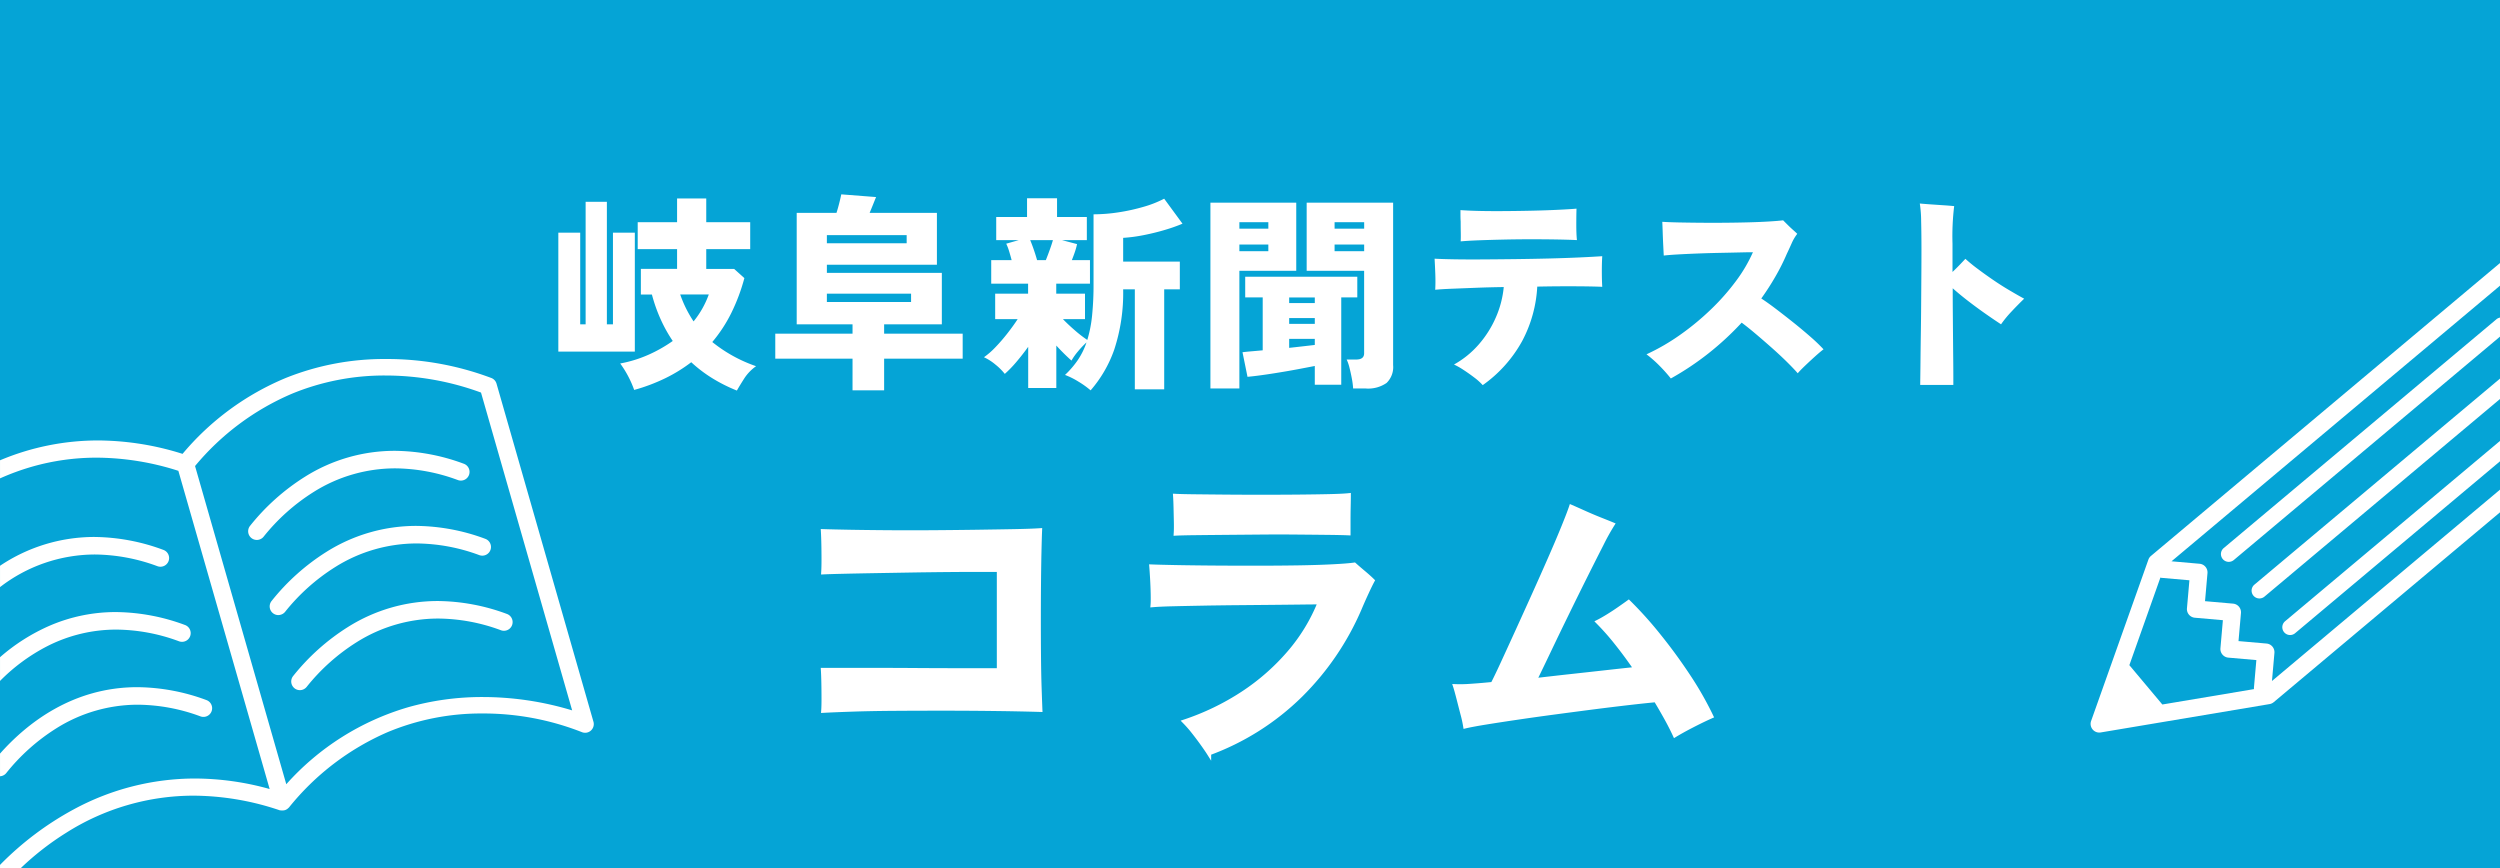
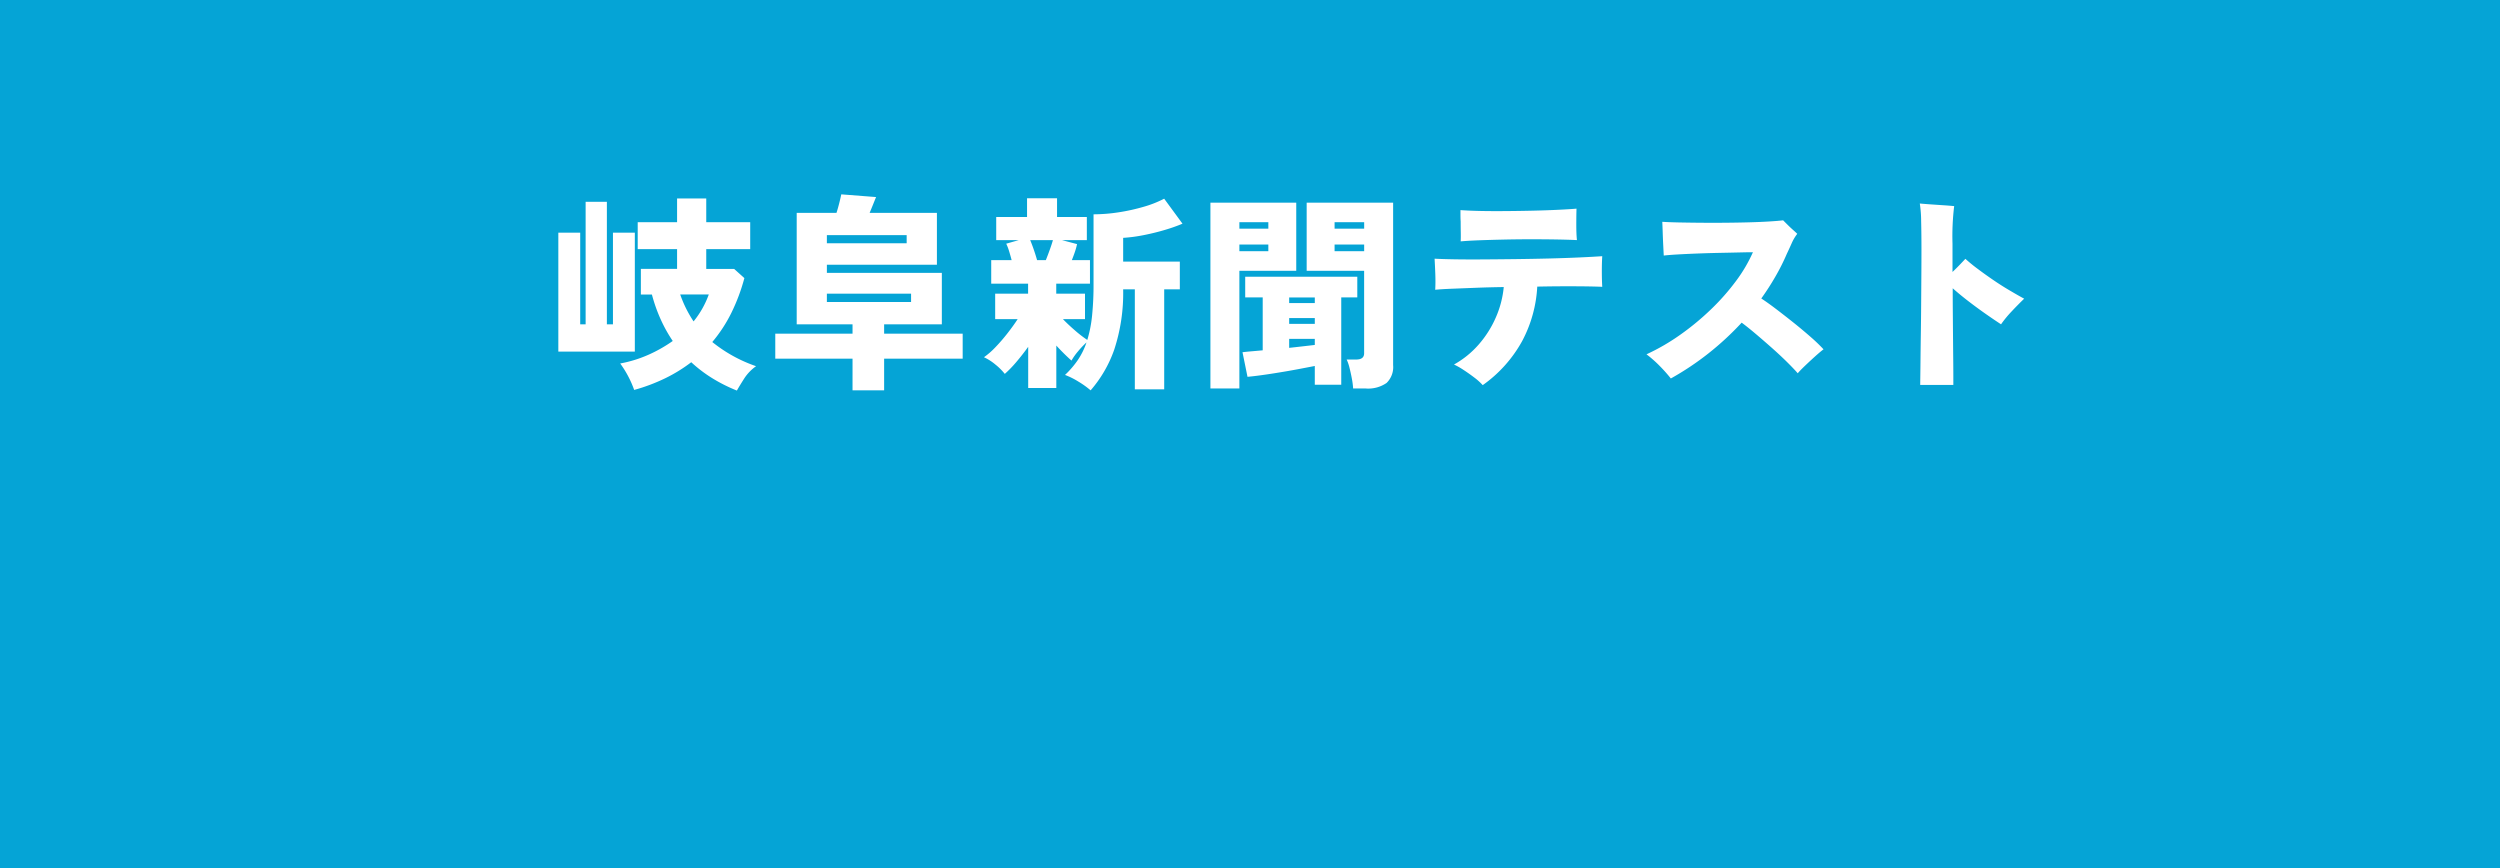
<svg xmlns="http://www.w3.org/2000/svg" width="288" height="100" viewBox="0 0 288 100">
  <g id="bnr-column" transform="translate(19152 -10380.34)">
    <path id="パス_84305" data-name="パス 84305" d="M0 0h288v100H0z" transform="translate(-19152 10380.34)" fill="#05a4d6" />
    <path id="パス_84293" data-name="パス 84293" d="M-65.112 1.992A18.376 18.376 0 01-67.836.636a15.791 15.791 0 01-2.532-1.908A17.745 17.745 0 01-73.344.564a20.913 20.913 0 01-3.6 1.356 11.893 11.893 0 00-1.608-3.048 14.477 14.477 0 003.288-1.02A16.414 16.414 0 00-72.5-3.72a16.618 16.618 0 01-1.38-2.472 18.229 18.229 0 01-1.02-2.88h-1.272v-2.952H-72V-14.3h-4.536v-3.1H-72v-2.736h3.36v2.736h5.064v3.1h-5.064v2.28h3.216l1.176 1.056a21.808 21.808 0 01-1.488 3.984 16.65 16.65 0 01-2.208 3.38A16.613 16.613 0 00-62.9-.816 5.152 5.152 0 00-64.272.612q-.528.828-.84 1.38zM-85.68-2.5v-13.7h2.52v10.56h.624v-14.112h2.448V-5.64h.7V-16.2h2.52v13.7zm15.58-3.476a10.617 10.617 0 001.752-3.1h-3.292a13.634 13.634 0 001.54 3.1zm18.312 7.944V-1.68h-8.9v-2.88h8.9v-1.08h-6.432v-12.84h4.584q.168-.528.312-1.1t.24-1.032l4.008.312q-.168.408-.36.888t-.384.936h7.752v5.976h-12.676v.936H-41.5v5.924h-6.648v1.08h9.048v2.88h-9.048v3.648zm-2.956-10.176h9.7v-.96h-9.7zm0-6.768h9.192v-.936h-9.192zM-24.36 1.968a10.2 10.2 0 00-1.428-1.02 8.613 8.613 0 00-1.524-.756 10.446 10.446 0 001.476-1.716 8.4 8.4 0 001-2.028 9.9 9.9 0 00-.96 1.008 6.927 6.927 0 00-.768 1.08q-.336-.288-.8-.744t-.948-.984V1.7h-3.24v-4.748q-.672.936-1.4 1.788A13.177 13.177 0 01-34.248.072a6.8 6.8 0 00-1.1-1.092 5.869 5.869 0 00-1.3-.828A8.761 8.761 0 00-35.328-3a20.225 20.225 0 001.4-1.62q.684-.876 1.164-1.62h-2.592v-2.928h3.792v-1.152h-4.248v-2.712h2.352q-.144-.552-.3-1.056a5.625 5.625 0 00-.324-.84l1.44-.408h-2.592V-18h3.552v-2.16h3.456V-18h3.432v2.664h-2.856l1.728.456a7.747 7.747 0 01-.252.912q-.156.456-.348.936h2.088v2.712h-3.884v1.152h3.312v2.928h-2.544q.6.624 1.392 1.308a13.7 13.7 0 001.416 1.092 14.545 14.545 0 00.552-2.808 34.99 34.99 0 00.168-3.648v-8.016a19.1 19.1 0 002.868-.228 22.053 22.053 0 002.892-.636 12.463 12.463 0 002.376-.936l2.112 2.88a18.861 18.861 0 01-2 .708q-1.164.348-2.424.6a18.062 18.062 0 01-2.412.324v2.736h6.528v3.192h-1.8v11.52h-3.384v-11.52h-1.344a20.874 20.874 0 01-1.032 6.96 14.405 14.405 0 01-2.716 4.68zm-6.168-15h1.008q.24-.6.468-1.236t.348-1.068h-2.616q.192.456.408 1.08t.384 1.224zM5.88 1.752A8.7 8.7 0 005.736.624q-.12-.648-.276-1.26a4.918 4.918 0 00-.324-.948h1.1q.912 0 .912-.72v-9.5H.528v-7.848h9.96V-.936a2.539 2.539 0 01-.756 2.052 3.72 3.72 0 01-2.412.636zm-16.44 0v-21.408h9.888v7.848h-6.552v13.56zM1.464 1.32V-.84Q.6-.672-.48-.468t-2.2.384Q-3.792.1-4.74.228t-1.548.18l-.576-2.832q.36-.048.972-.1t1.356-.12v-6.1h-2.016v-2.376H6.36v2.376H4.512V1.32zm2.28-15.384h3.408v-.768H3.744zm-10.968 0h3.336v-.768h-3.336zm5.736 11.136q1.752-.192 2.952-.336v-.7h-2.952zm5.232-13.728h3.408v-.744H3.744zm-10.968 0h3.336v-.744h-3.336zm5.736 10.968h2.952v-.672h-2.952zm0-2.4h2.952v-.648h-2.952zm22.3 9.456a6.86 6.86 0 00-.972-.876q-.616-.468-1.24-.876a8.3 8.3 0 00-1.1-.624 10.657 10.657 0 002.856-2.316 12.025 12.025 0 001.964-3.108 11.342 11.342 0 00.912-3.5q-1.68.024-3.216.084l-2.748.108q-1.212.048-1.932.12.048-.816.012-1.8t-.084-1.78q.84.048 2.292.072t3.276.012q1.824-.012 3.8-.036t3.864-.072q1.884-.048 3.468-.12t2.616-.144q-.048.72-.048 1.728t.048 1.8q-1.032-.048-3.048-.06t-4.44.036a14.99 14.99 0 01-1.728 6.252 15.129 15.129 0 01-4.556 5.1zm-2.544-16.56q.024-.432.012-1.044t-.012-1.236q-.024-.36-.024-.7v-.624q.96.072 2.34.1t2.952.012q1.572-.012 3.108-.048t2.844-.1q1.308-.06 2.124-.132-.024.816-.024 1.872t.072 1.752q-.912-.048-2.3-.072t-3-.024q-1.608 0-3.18.036t-2.868.084q-1.304.052-2.048.124zM42.48.6A17.465 17.465 0 0041.2-.84a13.6 13.6 0 00-1.524-1.344 24.312 24.312 0 003.944-2.292 30.143 30.143 0 003.54-2.94 25.9 25.9 0 002.856-3.252 16.979 16.979 0 001.92-3.276q-.5 0-1.5.024t-2.244.048q-1.248.024-2.52.072t-2.34.108q-1.068.06-1.668.132l-.06-1.188q-.036-.708-.06-1.44t-.048-1.26q.72.048 1.872.072t2.532.036q1.38.012 2.82 0t2.76-.048q1.32-.036 2.352-.1t1.584-.132l.5.5q.312.312.636.6t.492.456a5.151 5.151 0 00-.648 1.1q-.288.648-.552 1.2a24.446 24.446 0 01-1.32 2.628 29.2 29.2 0 01-1.624 2.52q.768.5 1.764 1.26t2.028 1.584q1.032.828 1.932 1.62a19.621 19.621 0 011.448 1.392q-.36.264-.972.816T57.924-.852q-.564.54-.824.852-.48-.552-1.284-1.344T54.06-2.976q-.948-.84-1.848-1.6T50.64-5.832A33.341 33.341 0 0146.824-2.3 32.609 32.609 0 0142.48.6zm28.728.744q0-.168.012-.972t.024-2.072q.012-1.272.036-2.844t.036-3.264l.024-3.348q.012-1.656.012-3.072 0-1.872-.036-3.3a13.5 13.5 0 00-.156-2.028q.528.048 1.26.1l1.464.1q.732.048 1.236.1a28.988 28.988 0 00-.192 4.32v3.264q.432-.408.8-.792t.684-.72a19.1 19.1 0 001.488 1.208q.864.648 1.824 1.3T81.6-9.492q.912.54 1.584.9-.768.744-1.476 1.5A12.694 12.694 0 0080.52-5.64q-.768-.5-1.752-1.188t-1.98-1.452q-1-.768-1.836-1.512 0 1.368.012 2.844t.024 2.868q.012 1.392.024 2.544t.012 1.92v.96z" transform="translate(-19002 10423.341)" fill="#fff" />
-     <path id="パス_84292" data-name="パス 84292" d="M-19057.148 10462.209q.036-.468.036-1.35t-.018-1.818q-.018-.936-.054-1.512h5.94q2.268 0 4.824.018t5.04.018h4.464v-11.592h-2.322q-1.566 0-3.6.018t-4.194.054l-4.194.072q-2.034.036-3.6.072t-2.322.072q.036-.576.036-1.44t-.018-1.764q-.018-.9-.054-1.512 1.116.036 3.078.072t4.428.054q2.466.018 5.094 0t5.076-.054q2.448-.036 4.374-.072t2.934-.104q-.036.864-.072 2.466t-.054 3.654q-.018 2.052-.018 4.23t.018 4.212q.018 2.034.072 3.636t.09 2.466q-2.484-.072-5.364-.108t-5.8-.036q-2.916 0-5.6.018t-4.824.09q-2.136.072-3.396.14zm44.424 4.9q-.252-.4-.738-1.08t-1.044-1.388a13.91 13.91 0 00-1.026-1.17 28.823 28.823 0 006.7-3.24 25.429 25.429 0 005.342-4.682 20.6 20.6 0 003.546-5.832q-.72 0-2.2.018t-3.384.036l-3.942.036q-2.034.018-3.96.054t-3.438.072q-1.512.036-2.34.108.036-.4.018-1.278t-.072-1.8q-.054-.918-.09-1.35.9.036 2.736.072t4.216.056q2.376.018 4.932.018t4.9-.036q2.34-.036 4.086-.126t2.5-.2q.4.36 1.044.9t1.044.936q-.252.468-.684 1.4t-.828 1.872a31.551 31.551 0 01-6.77 9.922 29.507 29.507 0 01-10.548 6.678zm-3.816-25.312q.036-.54.018-1.332t-.036-1.62q-.018-.828-.054-1.368.648.036 2.16.054t3.528.036q2.016.018 4.212.018t4.23-.018q2.034-.018 3.6-.054t2.25-.108q0 .468-.018 1.278t-.018 1.638v1.44q-.792-.036-2.376-.054t-3.582-.036q-2-.018-4.14 0l-4.122.036q-1.98.018-3.474.036t-2.178.054zm57.492 23.22q-.432-.936-.99-1.944t-1.206-2.088q-1.188.108-3.06.324t-4.1.5q-2.232.288-4.518.594t-4.356.612q-2.07.306-3.618.558t-2.3.432a13.669 13.669 0 00-.306-1.4q-.234-.9-.468-1.818t-.386-1.386a15.546 15.546 0 001.764-.036q1.116-.072 2.556-.216.432-.828 1.17-2.43t1.674-3.654q.936-2.052 1.926-4.248t1.872-4.212q.882-2.016 1.512-3.564t.882-2.3q.5.216 1.458.648t1.908.81q.954.378 1.386.558a25.149 25.149 0 00-1.242 2.232q-.81 1.584-1.854 3.672t-2.142 4.338q-1.1 2.25-2.07 4.284t-1.656 3.434q2.124-.252 4.266-.486t4.068-.45q1.926-.216 3.33-.36-1.08-1.584-2.2-2.988a28.887 28.887 0 00-2.16-2.448q.5-.252 1.17-.666t1.314-.864q.648-.45 1.044-.738a44.171 44.171 0 013.474 3.87q1.786 2.214 3.37 4.608a38.436 38.436 0 012.664 4.662q-.972.432-2.16 1.044t-2.016 1.116z" fill="#fff" stroke="#fff" stroke-linecap="round" stroke-width=".5" />
-     <path id="パス_84307" data-name="パス 84307" d="M7.834 85.066a1 1 0 01-.941-1.334l6.6-18.588a.985.985 0 01.3-.431L54 30.972v2.611L16.157 65.336l3.23.283A1 1 0 0120.3 66.7l-.283 3.23 3.231.283a1 1 0 01.909 1.084l-.283 3.231 3.23.282a1 1 0 01.908 1.083l-.283 3.231L54 57.08v2.611L27.929 81.565a.989.989 0 01-.477.22L8 85.052a1 1 0 01-.166.014zm7.043-17.858L11.3 77.3l3.8 4.532 10.56-1.773a.314.314 0 00-.006-.048.238.238 0 01-.006-.065l.282-3.23-3.23-.283a1 1 0 01-.908-1.083l.282-3.23-3.23-.284a1 1 0 01-.909-1.083l.283-3.23-3.23-.283a.231.231 0 01-.064-.018.34.34 0 00-.047-.015zM29.82 73.83a.9.9 0 01-.579-1.589L54 51.466v2.349l-23.6 19.8a.9.9 0 01-.58.215zm-3.536-4.214a.9.9 0 01-.579-1.59L54 44.287v2.349L26.863 69.405a.9.9 0 01-.579.211zM22.75 65.4a.9.9 0 01-.579-1.589L53.58 37.459a.9.9 0 01.418-.2v2.194l-30.67 25.739a.9.9 0 01-.578.208z" transform="translate(-18917.998 10379.666)" fill="#fff" />
-     <path id="パス_84306" data-name="パス 84306" d="M18.4 58.641H16v-.362a35.565 35.565 0 018.531-6.419 29.392 29.392 0 0113.931-3.533 32.188 32.188 0 018.6 1.21L36.545 12.882a31.232 31.232 0 00-9.408-1.518 27.058 27.058 0 00-7.464 1.044A27.8 27.8 0 0016 13.752v-2.084a29.1 29.1 0 0111.3-2.286 32.643 32.643 0 019.728 1.545 31.057 31.057 0 0111.881-8.74A30.454 30.454 0 0160.428 0a34.071 34.071 0 0112.207 2.2 1 1 0 01.564.642l11.164 38.941a1 1 0 01-.3 1.025.983.983 0 01-.659.249.992.992 0 01-.4-.083 31.028 31.028 0 00-11.449-2.139A27.926 27.926 0 0060.619 43a29.8 29.8 0 00-11.327 8.658.4.4 0 01-.061.056l-.012.01-.021.017-.024.023a.588.588 0 01-.061.055 1.017 1.017 0 01-.306.158h-.017a.943.943 0 01-.249.031h-.091a.519.519 0 01-.088-.008h-.033l-.048-.006h-.012a.353.353 0 01-.064-.013 31.425 31.425 0 00-9.9-1.679 27.414 27.414 0 00-14.68 4.276 32.336 32.336 0 00-5.225 4.063zM60.408 1.9H60.4a27.944 27.944 0 00-10.756 2.093 29.588 29.588 0 00-11.176 8.337l10.51 36.655A30.152 30.152 0 0163 40.12a31.233 31.233 0 018.609-1.18 35.54 35.54 0 0110.3 1.537L71.41 3.866A31.976 31.976 0 0060.408 1.9zM16 48.069v-2.611c3.1-3.492 8.368-7.654 15.823-7.654a23.343 23.343 0 017.944 1.482 1 1 0 11-.682 1.88 21.134 21.134 0 00-7.2-1.342 17.657 17.657 0 00-9.385 2.713 23.1 23.1 0 00-5.782 5.163.988.988 0 01-.5.331 1.053 1.053 0 01-.218.038zm34.545-9.921a1 1 0 01-.774-1.63 25.263 25.263 0 016.34-5.664 19.417 19.417 0 0110.318-2.974 23.35 23.35 0 017.943 1.481 1 1 0 11-.681 1.88 21.155 21.155 0 00-7.2-1.342 17.646 17.646 0 00-9.391 2.715 23.079 23.079 0 00-5.779 5.163 1.008 1.008 0 01-.779.371zM16 37.089v-2.736a22.172 22.172 0 015.694-3.62 19.177 19.177 0 017.649-1.581 23.35 23.35 0 017.943 1.481 1 1 0 11-.681 1.88 21.155 21.155 0 00-7.2-1.342 17.49 17.49 0 00-7.892 1.876A21.354 21.354 0 0016 37.087zM48.063 29.5a.986.986 0 01-.626-.222 1 1 0 01-.148-1.408 25.308 25.308 0 016.341-5.67 19.416 19.416 0 0110.319-2.975 23.348 23.348 0 017.941 1.485 1 1 0 11-.682 1.88 21.145 21.145 0 00-7.195-1.342 17.659 17.659 0 00-9.392 2.713 23.089 23.089 0 00-5.779 5.164.988.988 0 01-.5.33 1.011 1.011 0 01-.279.045zM16 26.28v-2.459A19.494 19.494 0 0126.861 20.5a23.331 23.331 0 017.939 1.482 1 1 0 11-.681 1.88 21.155 21.155 0 00-7.2-1.342A17.928 17.928 0 0016 26.278zm29.585-5.436a1 1 0 01-.775-1.631 25.3 25.3 0 016.34-5.662 19.413 19.413 0 0110.317-2.974 23.341 23.341 0 017.943 1.482 1 1 0 11-.681 1.88 21.136 21.136 0 00-7.2-1.342 17.653 17.653 0 00-9.389 2.713 23.085 23.085 0 00-5.778 5.163 1.008 1.008 0 01-.778.371z" transform="translate(-19167.998 10421.698)" fill="#fff" />
  </g>
</svg>